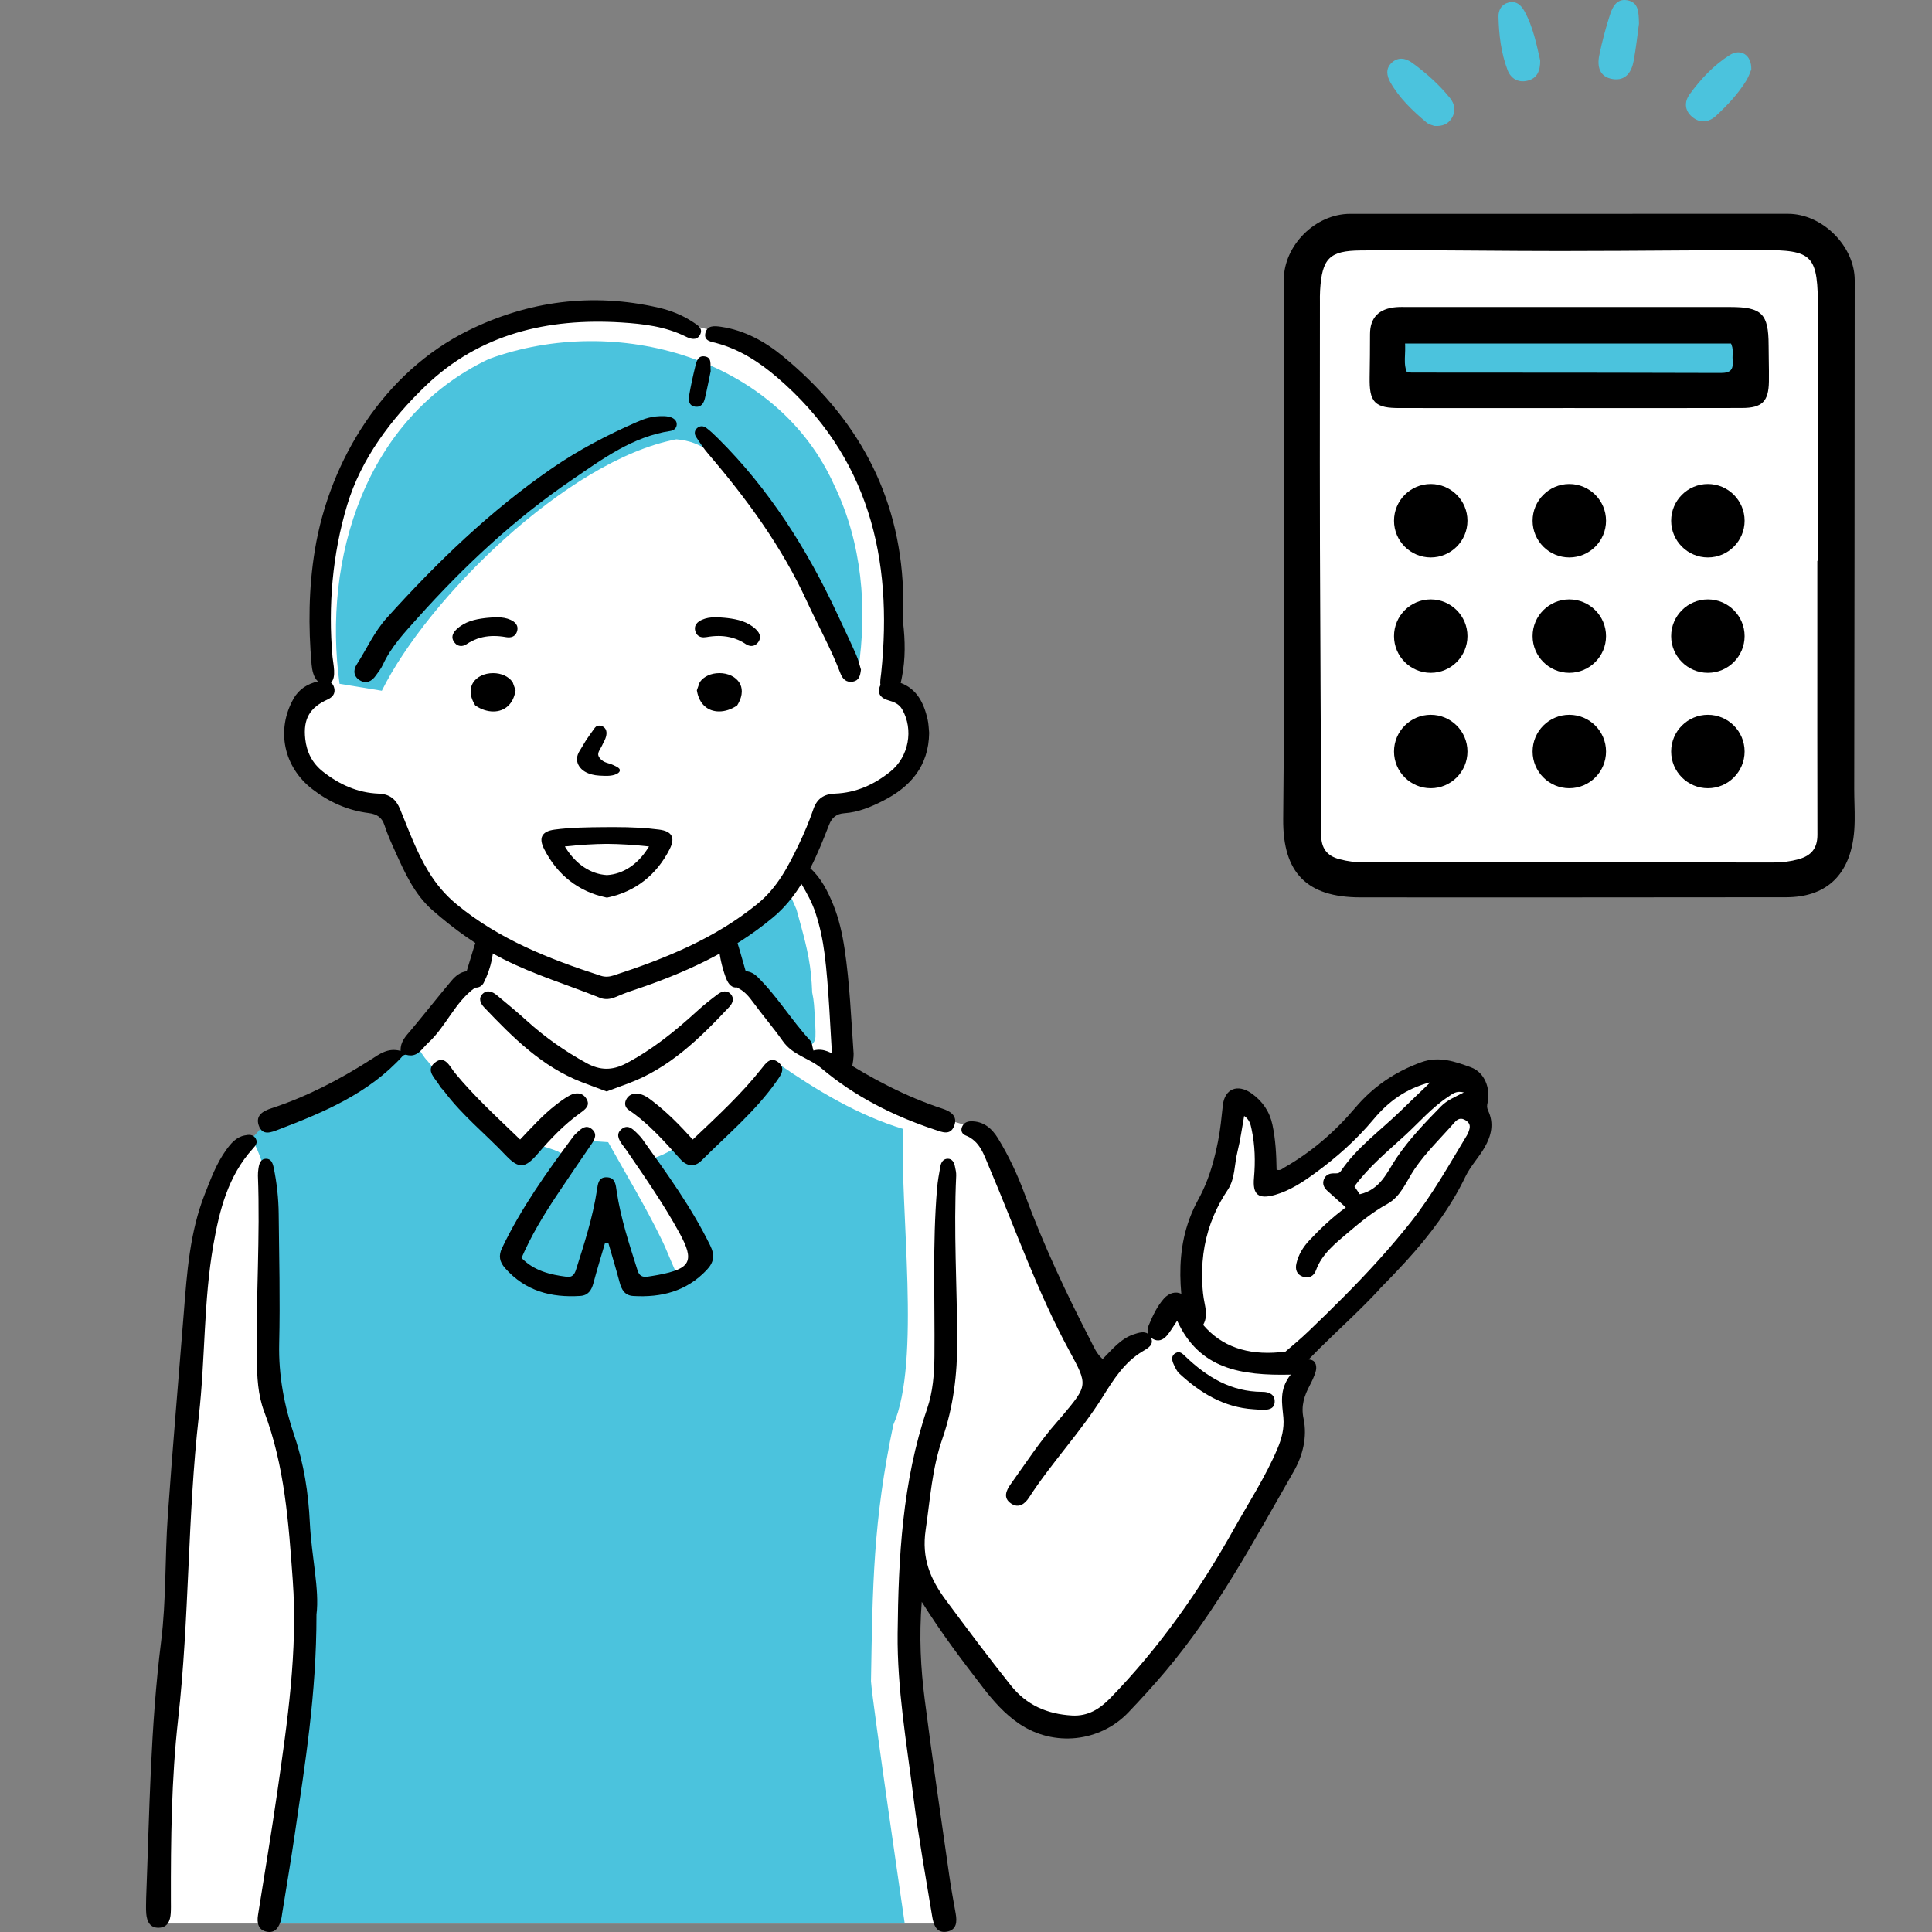
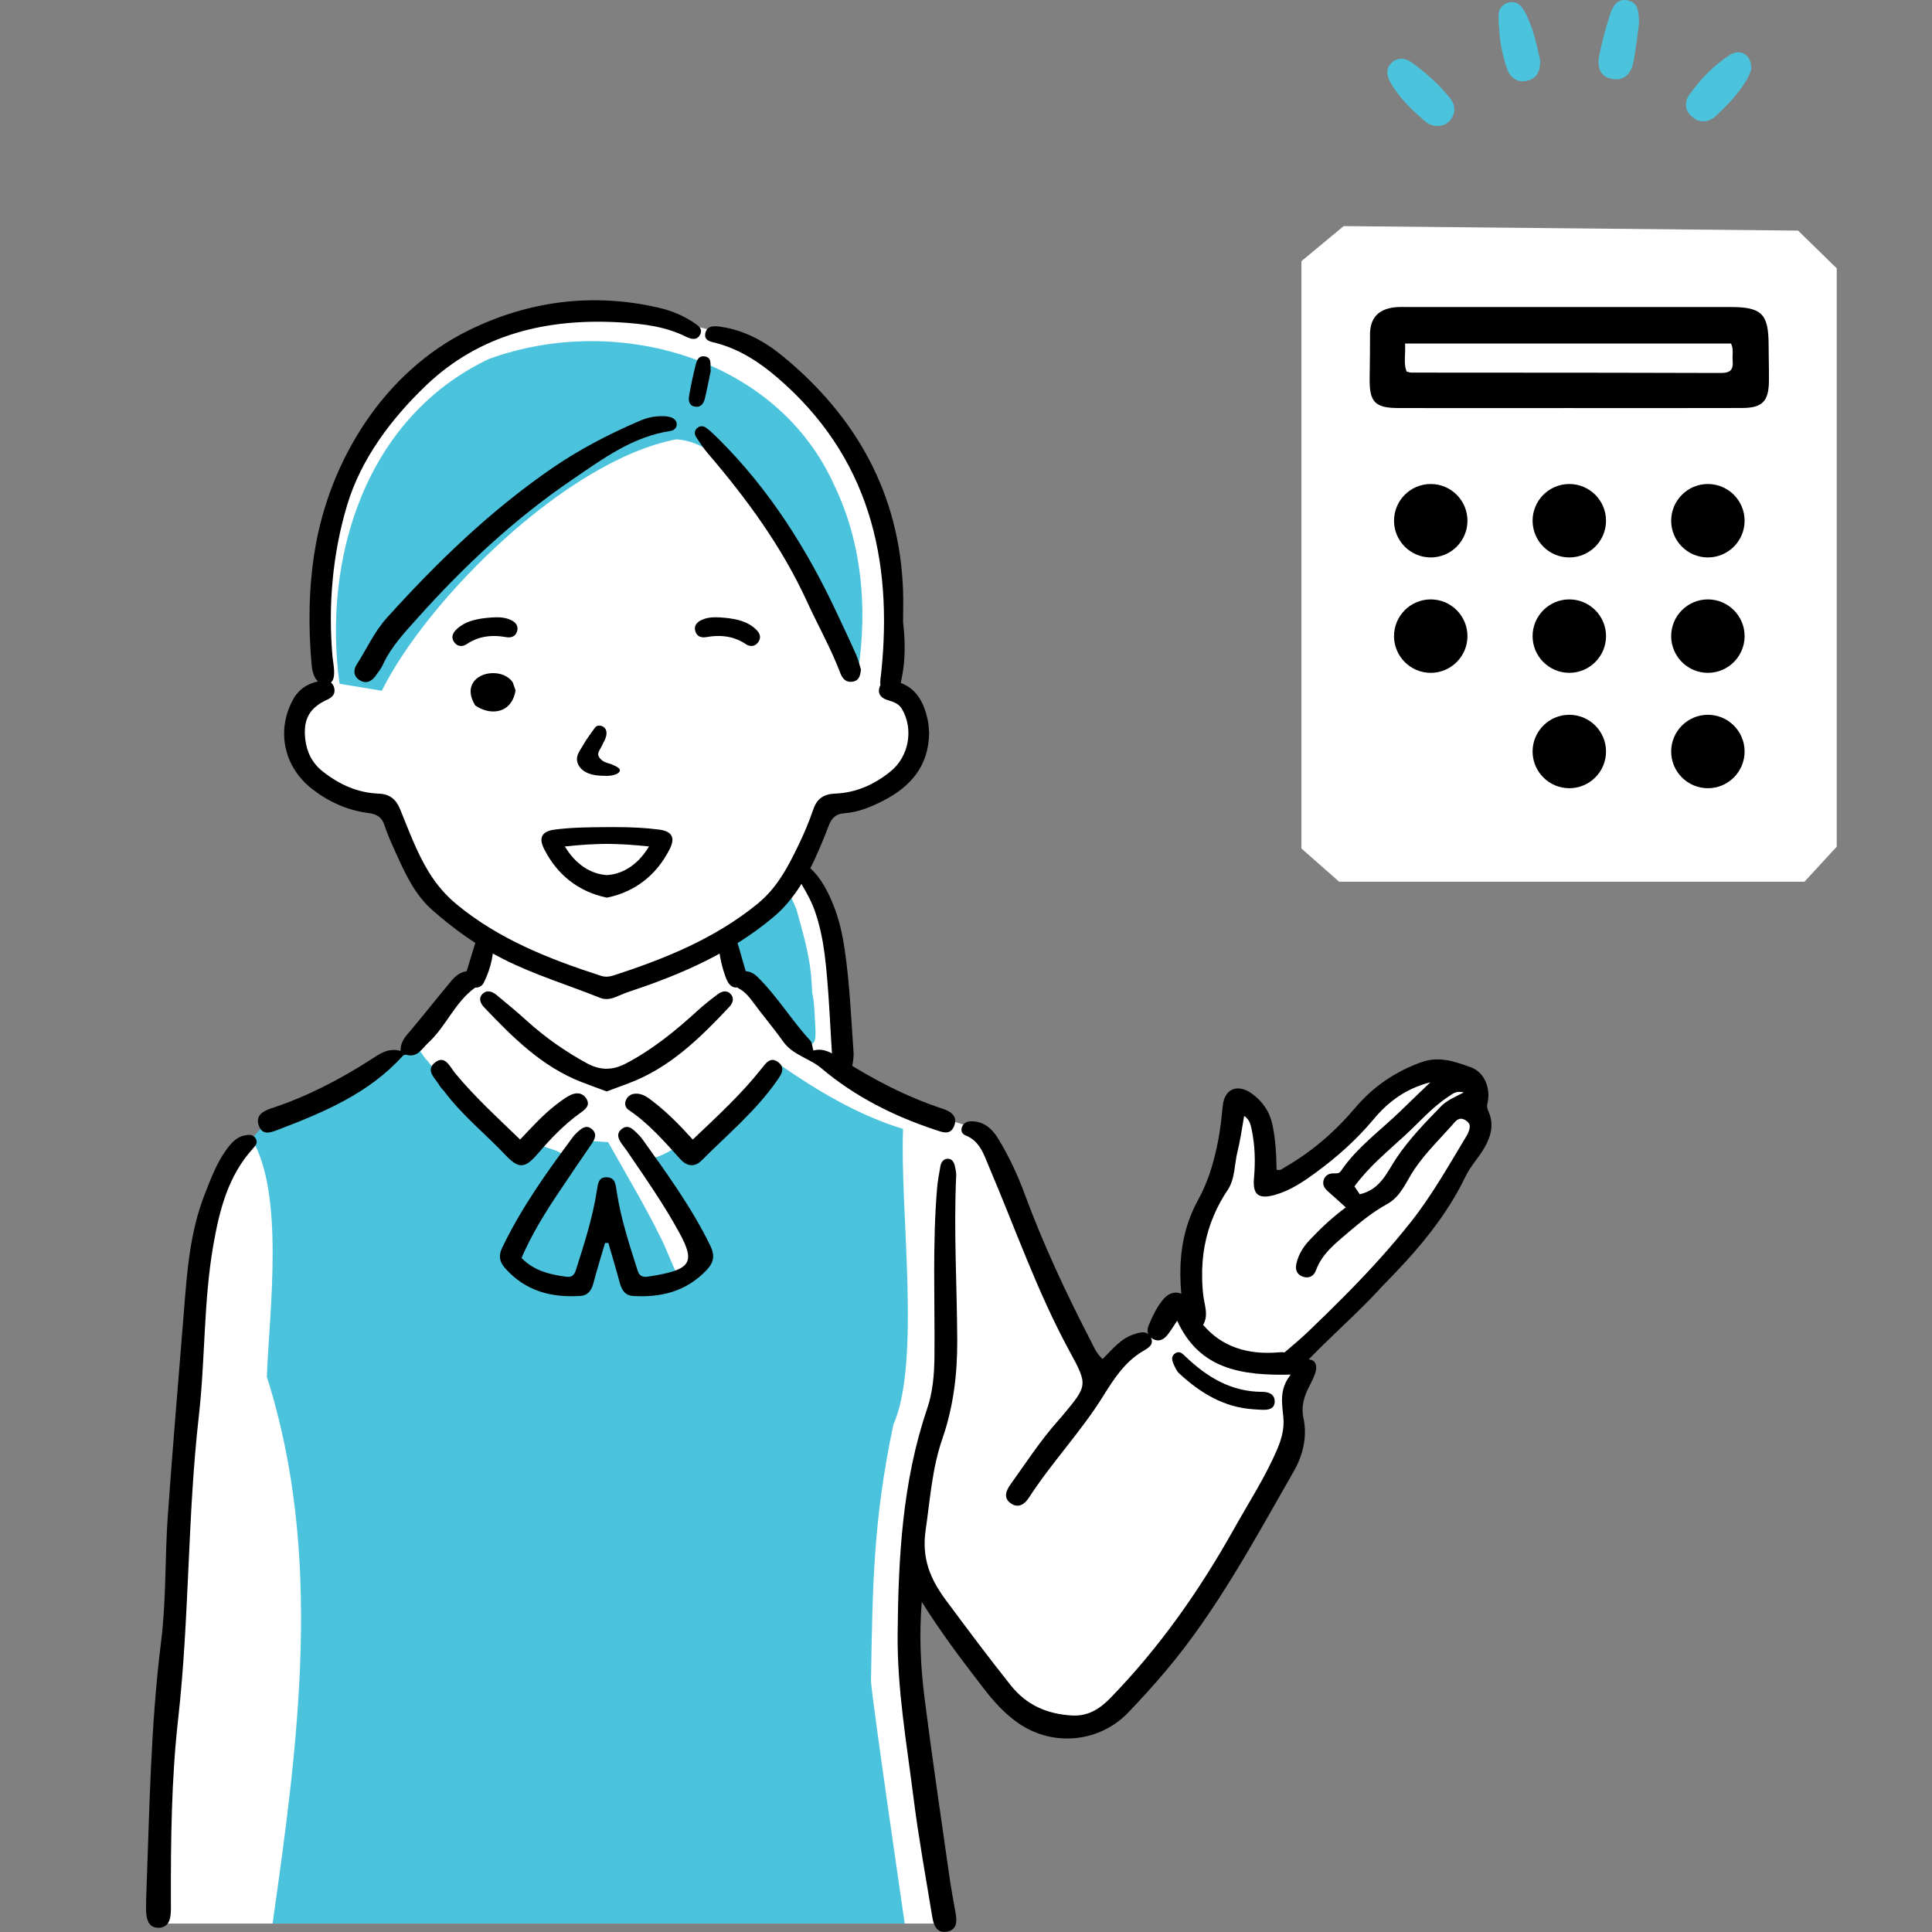
<svg xmlns="http://www.w3.org/2000/svg" id="_レイヤー_2" viewBox="0 0 1500 1500">
  <rect x="0" y="0" width="1500" height="1500" fill="#808080" stroke="none" />
  <defs>
    <style>.cls-1{fill:#000;}.cls-1,.cls-2,.cls-3,.cls-4{stroke-width:0px;}.cls-2{fill:none;}.cls-3{fill:#4bc3dd;}.cls-4{fill:#fff;}</style>
  </defs>
  <g id="_レイヤー_1-2">
    <rect class="cls-2" width="1500" height="1500" />
  </g>
  <g id="_レイヤー_3">
    <g id="_女性_制服">
      <path id="_白" class="cls-4" d="M529.5,251.64c-105.72-39.46-229.14,25.58-268.7,132.9-10.97,44.57-11.6,114.91-10.28,150-9.29.35-30.86,29.45-22.09,43.82,4.27,13.54,6.77,21.02,14.61,28.15,16.36,11.72,43.76,19.57,58.08,20.31,15.12,48.43,32.34,75.98,76.86,100.83,0,0-.18,23-5.59,30.85-5.41,7.85-8.55,2.49-21.38,17.17-12.83,14.68-31.43,35.72-34.83,38.93-77.37,53.2-162.48,61.58-163.89,178.05-11.96,148.08-27.71,352.21-29.15,500.79h615.67s-22.98-132.1-24.55-154.75c-1.57-22.64-2.83-118.25-2.83-118.25,68.06,96.33,120.21,195.47,217.32,39.63,27.68-38.05,53.47-82.4,64.16-106.93,10.69-24.53,16.35-26.73,15.73-41.2-2.01-9.93,2.89-46.92,9.44-49.69l-14.47-5.66c19.77-20.87,67.29-59.36,93.09-92.15,15.09-21.7,36.8-52.52,43.4-64.79,14.7-20.26,9.68-32.25,5.03-51.94-.94-8.76.13-10.96-8.58-14.11-8.71-3.14-17.83-7.23-28.84-2.83-11.01,4.4-11.01-1.97-30.82,16.94-19.81,18.91-21.07,23.95-36.8,37.47-15.73,13.52-5.98,9.44-27.68,21.07-45.31,26.76-24.78,5.93-32.08-26.42-5.35-13.84-4.4-21.07-11.95-22.96-7.55-1.89-6.29-6.6-9.12,3.15-2.83,9.75-4.62,12.89-9.39,36.17-3.15,40.72-20.91,32.89-23.64,67.93-2.2,20.44,1.89,28.31-.94,38.05-2.83,9.75,3.63,5.03-8.88,14.47-14.94,15.14-54.85,41.21-63.46,52.52-27.83-46.41-52.71-127.3-83.02-181.69-9.75-9.52-19.82-15.18-36.17-18.02-16.35-2.83-46.86-20.44-62.27-25.79-15.41-5.35-21.07-14.15-21.07-14.15,8-47.28,2.04-117.56-30.51-154.11,0,0,13.96-18.24,16.89-28.31,2.93-10.06,3.87-21.39,10.16-23.27,18.72-3.41,54.25-10.64,62.59-35.54,12.34-31.7-.57-44.73-20.13-58.7,33-105.3-40.95-262.12-159.9-277.94Z" />
      <g id="_塗り">
        <path class="cls-3" d="M513.57,962.15c-12.6-25.88-27.44-50.31-41.4-75.37-5.93-.47-11.86-.83-17.81-1.01-9.28,15.73-56.49,89.86-56.49,89.86,0,0-1.95,4.68,3.9,9.36,5.85,4.68,21.05,10.14,33.14,11.69,12.08,1.56,21.05,0,21.05,0l19.21-51.46s14.24,50.11,17.79,52.15c3.55,2.04,8.25,1.6,18.96-.52,4.05-.8,9.75-2.26,15.35-4-5.09-10.05-8.96-21.01-13.68-30.71Z" />
        <path class="cls-3" d="M693.58,1106.23c21.7-49,4.96-167.27,7.56-229.74-34.73-10.54-66.65-29.67-96.7-50.53-14.19,14.61-54.9,80.17-78.24,63.76-7.05,5.06-15.28,8.88-23.38,10.7,20,48.24,83.44,89.83-9.32,101.45-14.72-56.06-29.72-65.15-44.87-2.54-3.16,5.12-7.74,1.57-12.16,1.77-16.73,1.7-27.99-13.49-39.59-21.45-.07-.07-.14-.15-.2-.22.5-.87,1.03-1.72,1.55-2.58-1.01-2.55-1.12-5.31.3-7.4,14.42-23.22,28.96-47.24,39.79-72.25-6.12-5.1-15.35-5.89-22.51-9.57-5.26-1.11-7.36,5.89-10.95,8.64-29.24-18.92-51.8-46.16-73.36-73.09-4.03-3.38-11.12-20.56-15.82-10.69-29.24,31.05-71.12,47.27-110.74,61.03l-9.6,10.53c25.86,42.85,13.77,134.42,11.83,184.86,44.01,138.18,24.48,283.83,4.46,424.52h490.8s-25.14-171.79-26.2-188.1c1.27-74.2,1.65-124.38,17.35-199.1Z" />
        <path class="cls-3" d="M666.28,520.51c7.33-48.29,2.95-98.95-18.37-143.34-44.49-99.58-169.34-134.52-268.26-98.49-96.4,45.73-129.29,155.47-116.03,252.22l32.83,5.39c35.19-71,143.35-178.86,228.56-195.19,39.64,2.66,56.11,49.66,80.32,75.41,25.46,31.44,39.64,68.75,54.5,105.68,2.13-.64,4.28-1.18,6.45-1.67Z" />
        <path class="cls-3" d="M569.32,732.39c1.06,10.45,2.29,20.51,8.53,27.75.24.44.5.87.74,1.31,11.2,6.46,18.07,16.67,26,26.77,6.71,8.55,14.78,16.14,22.04,24.27.35-.19.69-.42.99-.68,3.48-.3,5.35-3.57,5.49-6.8.24-5.56-.31-11.23-.59-16.77-.29-5.71-.59-11.77-1.87-17.34-.01-.05-.05-.09-.06-.13-.21-4.83-.47-9.55-.92-14.05-1.75-17.74-6.75-34.01-11.27-50.6-2.61-6.24-5.45-12.39-8.65-18.41-9.45,13.37-20.04,27.11-35.28,33.2-5.7,2.09-6.25,6.41-5.17,11.16,0,.11,0,.22.02.33Z" />
      </g>
      <g id="_アウトライン">
        <path class="cls-1" d="M189.84,881.57c-6.56,1.33-10.63,6.25-14.24,11.26-7.53,10.43-11.95,22.45-16.62,34.32-11.67,29.62-13.81,60.9-16.28,92.14-4.16,52.63-8.75,105.22-12.44,157.88-2.27,32.33-1.14,65.02-5.15,97.1-8.3,66.32-9.07,132.96-11.63,199.53.01,4-.28,8.04.08,12.01.53,5.9,2.78,11.1,9.73,10.91,6.89-.19,8.9-5.41,9.28-11.36.21-3.27.12-6.56.11-9.84-.1-47.03.4-94.28,5.63-140.83,8.8-78.31,7.18-157.17,16.08-235.42,5.02-44.1,3.59-88.93,11.27-132.76,4.69-26.79,11.4-53.57,30.69-74.76,2-2.19,4.03-4.5,2.22-7.71-2.04-3.61-5.56-3.12-8.74-2.47Z" />
-         <path class="cls-1" d="M228.57,1114.78c-7.9-23.24-12.41-46.93-11.81-71.81.81-33.51-.04-67.06-.39-100.59-.13-12.03-1.43-23.99-3.88-35.8-.71-3.43-1.94-6.9-5.77-6.91-4.58-.02-5.56,3.99-6.08,7.75-.25,1.8-.46,3.63-.39,5.44,1.8,47.39-1.57,94.74-.87,142.12.2,13.93.78,27.93,5.71,40.94,15.99,42.18,18.99,86.62,22.19,130.75,3.99,55.15-4.11,109.8-11.94,164.27-4.6,32.05-9.97,63.99-15.04,95.97-.96,6.08.15,11.53,6.79,12.87,6.78,1.37,9.6-3.72,11.18-9.41.39-1.4.5-2.87.73-4.31,3.33-20.85,6.91-41.66,9.95-62.55,7.86-54.06,16.79-108.02,16.76-169.99,2.48-19.32-3.88-45.14-5.15-71.25-1.12-23.15-4.54-45.56-11.99-67.49Z" />
        <path class="cls-1" d="M374.81,771.51c-3.67,3.46-1.82,7.56,1.12,10.64,22.2,23.29,44.83,46.07,75.73,58.02,6.41,2.48,12.87,4.81,19.32,7.22,5.82-2.16,11.24-4.17,16.67-6.18,32.19-11.91,55.78-35.2,78.59-59.48,2.69-2.87,4-6.6,1.15-9.87-2.88-3.29-6.83-2.37-9.92-.08-5.55,4.13-11.01,8.43-16.11,13.09-17.01,15.54-34.71,29.97-55.3,40.76-10.76,5.64-20.2,5.5-30.78-.31-16.74-9.18-32.15-20.01-46.27-32.81-7.56-6.85-15.42-13.37-23.29-19.86-3.24-2.67-7.37-4.47-10.89-1.15Z" />
        <path class="cls-1" d="M740.74,874.34c3.14-7.66-2.51-11.44-8.85-13.52-28.58-9.39-54.92-23.25-80.14-39.45-6.08-3.91-12.33-7.93-20.23-5.74-.92-3.08-.94-6.12-2.46-7.77-14.58-15.78-25.66-34.46-41.07-49.52-2.38-2.33-5.23-3.96-8.66-4.28-.13-.01-.26-.01-.38-.02-.03-.09-.04-.16-.06-.25-.93-3.1-1.82-6.26-2.68-9.32-1.28-4.55-2.61-9.26-4.09-13.84-.12-.37-.24-.76-.35-1.16l-.08-.27-.26.11c-5.04,2.23-9.28,3.57-13.35,4.25l-.22.04.02.23c.76,8.46,2.57,16.69,5.38,24.47,1.5,4.15,3.65,8.39,8.24,8.39h0c.24,0,.5-.04.76-.06.48.33.99.64,1.53.93,4.66,2.48,7.9,6.49,10.9,10.57,7.54,10.27,15.89,19.99,23.19,30.33,7.69,10.89,20.48,13.02,29.99,21.06,25.69,21.72,55.75,36.89,87.87,47.55,5.65,1.88,11.94,4.77,15.01-2.72Z" />
        <path class="cls-1" d="M368.97,766.74c.18.01.35.05.53.05,2.58,0,4.91-1.46,6.08-3.8,5.86-11.68,8.39-24,7.52-36.62-.2-2.88-1.88-4.9-4.62-5.53-.58-.13-1.14-.2-1.68-.2-2.56,0-4.59,1.53-5.42,4.09-2.62,8.06-5.05,16.1-7.4,23.87-.56,1.86-1.11,3.65-1.66,5.46-4.94.6-8.73,3.71-11.88,7.47-10.52,12.54-20.64,25.43-31.15,37.97-3.95,4.72-8.53,8.91-8.26,16.43-9.82-2.72-16.44,2.47-23.09,6.72-24.34,15.57-49.75,28.83-77.3,37.84-6.15,2.01-12.4,5.33-9.8,13.14,2.86,8.56,9.73,5.52,15.56,3.29,35.36-13.49,70.05-28.13,96.26-57.07.58-.64,1.95-1.16,2.73-.93,8.76,2.5,12.05-4.69,17-9.21,13.99-12.77,20.8-31.74,36.59-42.98Z" />
        <path class="cls-1" d="M604.39,824.83c-6.17-4.94-9.95.8-13.27,5-15.66,19.76-34.13,36.77-53.27,54.91-10.08-11.2-20.02-21.26-31.29-29.9-3.49-2.67-7.01-5.34-11.59-5.7-3.97-.31-7.19,1.11-8.95,4.87-1.46,3.11-.42,6.06,2.11,7.77,15.59,10.5,27.74,24.54,40.19,38.32,4.86,5.38,10.92,6.38,16.31.98,20.04-20.07,42.01-38.33,58.43-61.8,3.08-4.41,7.22-9.75,1.35-14.45Z" />
        <path class="cls-1" d="M417.43,895.84c9.99-11.63,20.51-22.73,33.02-31.67,4.22-3.02,8.13-5.99,4.68-11.35-3.01-4.69-8.07-4.8-12.67-2.41-3.83,2-7.35,4.68-10.8,7.34-10.07,7.76-18.56,17.23-27.85,26.98-17.99-17.42-35.51-33.33-50.58-51.68-3.93-4.78-7.81-14.59-15.85-7.83-7.33,6.16.96,12.26,4.08,17.94.86,1.56,2.38,2.75,3.47,4.2,13.82,18.5,31.89,32.93,47.66,49.56,10.19,10.75,15.04,10.33,24.83-1.07Z" />
        <path class="cls-1" d="M973.19,1094.16c2.18.14,4.35.33,6.53.4,4.62.16,9.58-.34,9.93-5.96.37-5.97-4.4-7.98-9.58-7.97-24.15,0-42.97-11.44-59.7-27.46-2.17-2.07-4.26-4.45-7.48-2.73-3.74,2-3.15,5.45-1.76,8.57,1.17,2.63,2.44,5.51,4.48,7.4,16.34,15.09,34.64,26.29,57.58,27.75Z" />
        <path class="cls-1" d="M498.98,884.75c-1.38-1.94-3.08-3.67-4.79-5.34-3.27-3.18-6.88-6.56-11.53-2.83-4.61,3.69-2.44,7.9.25,11.77,1.17,1.68,2.51,3.25,3.66,4.95,14.26,20.91,28.8,41.68,40.94,63.93,12.01,21.99,8.84,27.84-16.58,32.63-2.69.51-5.39.92-8.09,1.33-3.86.59-6.49-.54-7.79-4.67-6.39-20.23-13.09-40.39-16.24-61.45-.8-5.37-.98-10.92-7.85-11.04-6.49-.12-6.77,5.34-7.53,10.23-3.24,21.06-9.79,41.25-16.2,61.48-1.15,3.61-2.79,6.12-7.19,5.56-13.01-1.65-25.41-4.63-35.15-14.6,7.52-17.4,17.09-33.17,27.31-48.55,8.89-13.39,17.98-26.65,27.07-39.92,2.74-4.01,4.61-8.09.05-11.76-4.19-3.37-7.65-.5-10.79,2.35-1.26,1.15-2.53,2.34-3.54,3.7-20.41,27.48-40.29,55.29-55.16,86.33-2.9,6.05-2.1,10.77,2.39,15.83,15.68,17.71,35.76,22.93,58.32,21.48,6-.39,8.7-4.3,10.17-9.85,2.78-10.49,6-20.87,9.04-31.29.86.01,1.72.02,2.58.03,2.93,10.16,6,20.28,8.72,30.49,1.54,5.76,3.97,10.27,10.62,10.67,21.77,1.28,41.25-3.58,56.93-20.11,5.87-6.19,6.48-11.61,2.74-19.24-14.39-29.37-33.48-55.66-52.37-82.1Z" />
        <path class="cls-1" d="M1155.3,862.03c-.97-2.04-.82-3.79-.34-5.86,2.45-10.94-2.25-23.66-12.92-27.5-12.14-4.42-24.72-8.99-38.65-3.94-20.56,7.47-37.48,19.14-51.16,35.33-15.58,18.39-33.55,34.07-54.83,46.27-1.72.96-3.19,2.83-6.26,1.8-.19-11.6-.76-23.34-3.24-34.98-2.18-10.14-7.64-18.2-16.23-24.27-10.85-7.63-20.83-3.53-22.25,9.2-1.04,9.45-1.89,18.9-3.79,28.23-2.7,13.34-6.12,26.21-12.02,38.59-1.01,2.12-2.06,4.23-3.22,6.32-.18.33-.34.63-.51.95-.16.29-.29.53-.4.8-.94,1.7-1.78,3.41-2.57,5.13-2.41,5.18-4.34,10.43-5.87,15.71-.09.32-.18.62-.26.94-.58,2.06-1.09,4.13-1.54,6.19-1.08,4.93-1.81,9.9-2.26,14.89-.87,9.48-.69,19.05.19,28.69-4.23-2.06-9.53-.81-13.54,3.75-5.34,6.06-8.74,13.42-11.81,20.82-.98,2.36-1.13,4.67-.27,6.68-3.03-2.47-7.4-1.1-11.35.22-10.12,3.38-16.53,11.59-24.11,19.17-4.85-4.31-6.68-9.16-8.99-13.63-19.23-37.21-36.99-75.06-51.51-114.41-5.53-15-12.35-29.59-20.73-43.29-4.74-7.74-11.24-13.45-21.16-13.25-3.17.06-5.68,1.49-6.85,4.53-1.11,2.86.24,5.4,2.69,6.36,11.3,4.41,14.27,14.89,18.38,24.53,20.38,47.85,37.46,97.12,62.43,142.98,14.42,26.49,14.14,26.65-5.4,50.06-1.4,1.68-2.85,3.32-4.29,4.96-13.29,15.07-24.21,31.9-35.87,48.17-3.57,4.98-6.31,10.82.31,15.23,5.82,3.87,10.62.25,13.8-4.67,17.62-27.24,40.15-50.85,57.37-78.43,8.21-13.15,16.7-26.65,30.69-35.01,4.13-2.46,9.29-5.04,6.65-10.74,0-.01-.01-.02-.02-.04.42.35.89.69,1.42.99,4.25,2.48,7.98.82,10.77-2.32,2.79-3.14,4.86-6.92,8.18-11.79,17.18,37.66,49.71,42.73,88.18,41.86-9.3,11.65-6.63,22.61-5.71,33.38.74,8.58-1.32,16.38-4.7,24.32-9.31,21.88-22.27,41.73-33.81,62.35-26.62,47.57-57.75,91.91-95.9,131.12-8.29,8.52-17.39,14.18-29.74,13.48-19.15-1.1-35.21-7.97-47.45-23.33-17.28-21.67-33.83-43.86-50.35-66.11-12.36-16.64-19-32.71-15.77-54.75,3.48-23.77,4.96-47.64,12.95-70.64,8.55-24.63,11.66-50.04,11.56-76.3-.17-42.64-2.85-85.27-.81-127.92.12-2.49-.52-5.05-1.05-7.53-.65-3.03-2.22-5.77-5.65-5.67-3.35.09-5.03,2.83-5.58,5.84-1.04,5.73-2.1,11.49-2.58,17.28-3.63,43.31-1.64,86.73-2.03,130.1-.13,13.98-1.2,27.73-5.69,40.94-19.28,56.67-22.32,115.42-22.9,174.52-.42,42.82,6.98,84.92,12.3,127.17,3.91,31.05,9.54,61.88,14.6,92.78,1.04,6.38,3.41,12.99,11.61,11.41,7.32-1.41,7.73-7.6,6.58-13.95-1.8-10.02-3.64-20.04-5.07-30.12-6.47-45.44-13.21-90.86-19.01-136.39-3.05-23.96-4.44-48.14-2.27-75.57,15.53,24.77,31.36,45.54,47.28,66.24,8.25,10.73,17.1,20.8,28.47,28.48,26.79,18.09,62.63,14.26,84.75-8.97,9.81-10.3,19.38-20.78,28.57-31.65,40.05-47.38,69.02-101.87,99.65-155.24,7.1-12.37,10.74-26.84,7.69-41.19-2.1-9.91.6-17.74,4.91-25.88,1.7-3.2,3.24-6.55,4.35-9.99,1.39-4.27.51-9.14-4.07-9.81-.4-.06-.8-.14-1.2-.21,2.74-2.81,5.47-5.61,8.24-8.34,15.49-15.33,31.68-29.85,46.51-45.86.21-.25.37-.48.53-.71,6.9-6.97,13.68-14.05,20.29-21.27,18.18-19.92,34.58-41.6,46.17-65.8,3.97-8.23,10.41-14.82,14.87-22.63,5.26-9.21,7.47-18.69,2.6-28.79ZM1124.68,851.33c3.01-1.98,5.78-4.71,11.86-3.17-7.09,3.6-13.26,6.19-17.77,10.83-12.32,12.63-24.57,25.32-34.43,39.91-7.47,11.08-12.37,24.6-28.62,28.33-1.39-2.05-2.96-4.33-4.14-6.11,11.32-15.45,25.78-27.18,39.34-39.69,11.08-10.18,20.93-21.72,33.77-30.11ZM1140.2,878.71c-.38.99-.8,1.93-1.33,2.8-13.67,22.65-26.79,46.06-43.15,66.83-16.05,20.35-33.61,39.46-51.84,57.87-9.2,9.3-18.57,18.42-28.02,27.47-5.94,5.69-12.25,10.95-18.5,16.29-1.31-.14-2.66-.18-4.06-.05-24.85,2.25-44.8-4.43-59.17-21.27.55-1.01,1.04-2.06,1.4-3.16,1.88-5.81-.06-11.74-.98-17.52-.87-5.45-1.09-10.46-1.21-15.9-.34-16.71,2.43-32.84,9.07-48.41.11-.26.18-.49.32-.73,2.83-6.53,6.27-12.85,10.49-19.13,5.78-8.68,5.07-19.82,7.58-29.75,2.22-8.84,3.39-17.94,5.16-27.65,4.26,2.93,5.02,6.73,5.78,10.39,2.67,12.46,2.98,25,1.86,37.64-1.19,13.14,3.33,16.93,16.43,13.23,11.63-3.34,21.65-10.03,31.11-16.95,16.73-12.19,32.07-25.87,45.37-41.8,11.05-13.23,24.7-23.72,44.02-28.64-8.33,8.03-15.6,14.92-22.8,21.96-15.79,15.39-34.17,28.47-46.64,46.91-1.57,2.3-3.48,1.81-5.56,1.85-3.5-.03-6.26,1.27-7.62,4.53-1.46,3.62-.05,6.56,2.7,9.09,4.47,4.06,9.01,8.09,14.27,12.8-10.62,7.87-19.71,16.43-28.23,25.51-4.91,5.23-8.55,11.14-10.12,18.04-1.03,4.4.06,8.52,4.93,10.23,4.87,1.7,8.66-.49,10.24-4.89,4.6-12.79,15.08-20.92,24.94-29.34,9.52-8.08,19.17-16.04,30.43-22.2,10.79-5.94,14.79-17.73,21.31-27.28,8.92-13.07,20.42-24.06,30.8-35.93,2.31-2.67,4.95-4.28,8.99-1.6,3.94,2.65,3.19,5.54,2.02,8.78Z" />
        <path class="cls-1" d="M421.12,648.9c-1.34,2.55-.9,5.85,1.41,10.4,10.13,20,26.71,32.97,47.95,37.48l.74.15.75-.15c21.24-4.51,37.82-17.47,47.94-37.48,2.3-4.55,2.75-7.85,1.41-10.4-1.36-2.57-4.47-4.14-9.52-4.8-10.23-1.35-21.17-1.95-35.49-1.95-1.88,0-7.26.04-7.26.04-12.63.11-25.7.23-38.41,1.91-5.06.67-8.17,2.24-9.52,4.8ZM439.65,657.08c11.15-1.19,21.48-1.81,31.57-1.9h.01c10.09.09,20.41.71,31.56,1.9l1.09.12-.58.93c-8.05,12.95-19.41,20.52-32.09,21.29-12.64-.78-24.03-8.34-32.08-21.29l-.58-.93,1.09-.12Z" />
        <path class="cls-1" d="M468.56,576.41c2.34-4.01,2.95-7.69,1.69-10.11-.93-1.78-2.78-2.88-4.99-2.95-2.25,0-3.22,1.37-4.06,2.58l-3.42,4.79c-.95,1.33-1.91,2.67-2.79,4.04-.72,1.11-1.39,2.25-2.05,3.39-.56.97-1.13,1.93-1.87,3.12-1.22,1.93-2.47,3.92-2.94,6.27-.66,3.35.57,6.85,3.38,9.58,3.07,2.99,7.52,4.23,10.71,4.74,2.1.33,4.23.4,6.3.47l.66.02c.54.02,1.08.03,1.62.03,2.56,0,4.55-.26,6.29-.83,3.13-1.02,4.58-2.49,4.05-4.18-.35-.91-1.44-1.57-2.63-2.22l-.28-.15c-1.19-.67-2.48-1.2-3.46-1.59-.77-.3-1.57-.54-2.37-.78-1.04-.31-2.02-.61-2.92-1.03-1.59-.75-2.93-1.83-3.89-3.1-.73-.97-1.12-1.89-1.16-2.76-.07-1.5.86-3.07,1.67-4.46.88-1.51,1.71-3.12,2.47-4.86Z" />
-         <path class="cls-1" d="M558.47,522.6c-6.35,0-11.96,2.55-15.01,6.82l-.2.28-2.22,6.22.11.63c1.71,9.9,8.13,15.8,17.18,15.8h0c4.52,0,9.33-1.55,13.53-4.36l.48-.32.29-.49c4.81-8.05,3.49-13.66,1.54-16.94-2.81-4.72-8.83-7.66-15.7-7.66Z" />
        <path class="cls-1" d="M397.86,529.43c-3.05-4.27-8.66-6.82-15.01-6.82-6.87,0-12.88,2.93-15.7,7.66-1.95,3.28-3.27,8.89,1.54,16.94l.29.49.48.32c4.2,2.81,9.01,4.36,13.53,4.36h0c9.05,0,15.47-5.91,17.18-15.8l.11-.64-2.22-6.22-.2-.28Z" />
        <path class="cls-1" d="M396.4,481.24c-3.09-1.38-6.36-1.99-10.61-1.99-2.02,0-4.36.14-7.37.43l-1.99.21c-7.64.95-15.58,2.66-21.96,8.7-3.61,3.42-4.19,6.82-1.74,10.12,1.37,1.84,3.19,2.82,5.25,2.82.22,0,.43-.01.65-.03,1.24-.12,2.5-.6,3.66-1.38,5.23-3.51,10.81-5.52,17.06-6.13,1.36-.13,2.76-.2,4.17-.2,2.95,0,6,.29,9.31.87.73.13,1.43.19,2.09.19.31,0,.62-.01.92-.04,2.83-.28,4.7-1.8,5.56-4.53,1.56-4.92-1.87-7.63-5.01-9.03Z" />
        <path class="cls-1" d="M582.7,501.49c.22.02.44.03.65.03,2.06,0,3.88-.97,5.25-2.82,2.45-3.29,1.87-6.7-1.74-10.12-6.38-6.04-14.32-7.75-21.95-8.7l-2-.21c-3.02-.3-5.36-.43-7.38-.43-4.25,0-7.52.61-10.6,1.99-3.15,1.4-6.57,4.11-5.01,9.03.86,2.73,2.73,4.25,5.56,4.53.3.03.61.04.92.04.66,0,1.37-.07,2.09-.19,3.31-.58,6.36-.87,9.31-.87,1.41,0,2.81.07,4.17.2,6.25.61,11.84,2.62,17.07,6.13,1.16.78,2.43,1.25,3.66,1.38Z" />
        <path class="cls-1" d="M720.19,558.47c-2.9-12.64-8.21-23.49-20.91-28.27.42-1.56.71-3.19,1.01-4.71,2.76-13.96,2.51-28.08.87-42.21,0-8.4.27-16.82-.04-25.21-2.82-74.97-36.27-134.51-93.35-181.51-13.71-11.29-29.56-20.1-47.8-22.8-4.98-.74-11.09-1.46-12.37,5.13-1.14,5.91,4.65,6.42,8.77,7.53,17.99,4.85,33.29,14.82,47.07,26.65,70.98,60.91,90.02,140.29,80.72,229.43-.33,3.17-1.08,6.58-.56,9.36-.32.58-.59,1.24-.81,1.99-1.59,5.49,1.9,8.46,7.03,9.91,4.3,1.22,8.23,2.76,10.63,6.97,9.02,15.81,5.12,36.79-9.08,48.24-12.56,10.13-26.65,16.57-43.19,17.19-8.47.32-13.9,3.92-16.69,12.12-3.18,9.34-7.03,18.51-11.33,27.42-8.16,16.91-16.54,33.38-31.98,45.99-33,26.93-71.6,42.58-111.74,55.62-3.29,1.07-6.48,1.39-9.9.29-40.15-12.99-79.02-28.28-111.87-55.36-8.91-7.34-15.92-15.67-21.86-25.36-9.39-15.33-15.38-32.06-22.09-48.47-3.25-7.93-8.16-11.91-16.66-12.23-16.52-.64-30.56-7.09-43.27-17.04-8.47-6.63-12.7-15.37-13.8-25.45-1.7-15.57,3.51-24.31,17.29-30.58,4.02-1.83,6.27-4.69,5.2-9.03-.45-1.84-1.36-3.23-2.55-4.2,4.49-3.77,1.68-14.82,1.23-19.96-3.47-39.49-.05-79.75,11.37-117.77,10.78-35.9,34.11-66.8,60.91-92.56,42.03-40.38,94.84-52.78,151.94-49.22,17.17,1.07,34.23,3.11,50.01,10.94,3.61,1.79,8.3,3.37,10.89-.99,3.07-5.17-1.43-7.71-5.18-10.2-8.25-5.47-17.28-9.06-26.87-11.26-51.34-11.81-101.11-5.18-147.62,17.74-65.13,32.1-107.63,100.21-119.16,170.57-4.8,29.29-5.14,59.21-2.53,88.74.38,4.32,1.53,10.08,4.95,13.14-8.04,1.82-14.75,5.92-18.99,13.46-13.7,24.33-7.64,53,14.61,70.17,12.9,9.96,27.34,16.52,43.73,18.58,6.25.79,10.31,3.25,12.3,9.47,2.15,6.74,5.11,13.25,8.03,19.73,7.53,16.71,15.04,33.79,29.18,46.2,16.77,14.72,34.91,27.82,55.19,38.05,24.11,12.17,49.98,19.96,74.94,30,3.97,1.6,8.14,1.06,12.15-.65,4.04-1.72,8.12-3.39,12.29-4.77,39.89-13.22,77.72-30.06,110.05-57.15,8.84-7.4,15.71-15.97,21.71-25.55.06-.1.12-.21.18-.31,4.26,7.21,8.27,14.44,10.95,22.55,3.42,10.35,5.66,21.15,7.05,31.96,3.17,24.6,4.52,60.19,6.15,84.94,5.12,2.54,8.64,3.69,13.9,5.92.03.01.94-3.03.97-3.02.87-1.29,1.61-8.92,1.5-10.53-1.95-27.1-2.98-54.46-7.02-81.35-1.76-11.7-4.32-23.3-8.78-34.29-4.16-10.25-9.48-20.86-17.85-28.35,5.6-10.92,10.14-22.28,14.57-33.68,2.26-5.83,5.87-8.62,11.81-9.03,10.92-.75,20.77-4.91,30.17-9.7,21.44-10.92,35.38-27.07,35.73-52.68-.33-3.02-.36-6.87-1.2-10.55Z" />
        <path class="cls-1" d="M525.38,330.01c.37-3.11-1.91-5.09-4.47-6-2.48-.88-5.26-.89-5.26-.89-9.3-.3-15.33,1.99-21.18,4.55-22.88,9.99-44.93,21.49-65.57,35.66-48.1,33.03-89.61,73.21-128.54,116.35-9.91,10.98-15.68,24.22-23.47,36.33-2.86,4.44-2.3,9.43,2.67,12.29,4.95,2.86,9.09.61,12.16-3.71,1.95-2.74,4.14-5.42,5.52-8.44,6.41-14.03,16.84-25,26.94-36.29,36.07-40.31,75.41-77.1,120.19-107.54,23.49-15.96,46.75-33.34,76.22-37.73,2.49-.37,4.5-2.04,4.8-4.58Z" />
        <path class="cls-1" d="M652.42,522.59c1.72,4.55,4.56,7.56,9.87,6.61,4.49-.81,5.59-4.32,6.16-9.31-1.01-3.2-1.96-7.51-3.7-11.47-4.61-10.46-9.57-20.77-14.39-31.14-23.58-50.72-53.07-97.45-93.05-137.07-2.86-2.83-5.78-5.66-9.01-8.04-2.29-1.69-5.16-1.77-7.39.5-1.92,1.95-1.78,4.54-.49,6.55,2.91,4.51,5.92,9.01,9.4,13.08,30.1,35.15,57.22,72.19,76.63,114.54,8.54,18.63,18.68,36.53,25.97,55.75Z" />
        <path class="cls-1" d="M539.82,284.5c-1.84,7.49-3.49,15.04-4.78,22.64-.63,3.73-.22,7.86,4.68,8.6,4.64.7,6.67-2.71,7.57-6.49,1.79-7.5,3.24-15.07,4.49-21.04-.47-5.5,1.16-10.57-4.55-11.48-5.46-.87-6.48,3.94-7.42,7.77Z" />
      </g>
    </g>
    <g id="_電卓">
      <polygon class="cls-4" points="1043.21 175.55 1010.44 202.75 1010.44 658.78 1039.73 684.58 1400.95 684.58 1426.03 657.38 1426.03 208.33 1396.04 179.04 1043.21 175.55" />
      <path class="cls-3" d="M1096.52,48.83c-4.9-3.59-10.59-4.91-15.72-.4-5.15,4.54-4.27,10.28-1.33,15.47,7.07,12.45,17.38,22.21,28.28,31.35,1.76,1.47,4.4,1.92,5.9,2.54,6.15.36,10.53-1.36,13.37-5.91,3.45-5.51,2.5-11.11-1.27-15.79-8.4-10.43-18.41-19.34-29.23-27.27Z" />
      <path class="cls-3" d="M1342.93,42.75c-12.45,7.86-22.46,18.62-31.06,30.41-4.2,5.76-4.05,12.46,1.78,17.46,6.23,5.35,13.13,4.46,18.79-.82,8.89-8.28,17.26-17.15,23.58-27.59,1.84-3.04,2.92-6.53,3.69-8.29.33-11.28-8.23-16.57-16.78-11.17Z" />
      <path class="cls-3" d="M1171.14,2c-5.55,1.43-7.82,5.95-7.71,11.01.31,14.04,2,28,6.98,41.23,2.49,6.62,8.15,10.22,15.59,8.4,7.5-1.84,9.86-7.65,9.81-15.71-2.82-12.34-5.44-25.74-12.03-37.9-2.63-4.84-6.34-8.66-12.63-7.03Z" />
      <path class="cls-3" d="M1263.34.19c-8.24-1.43-11.45,5.33-13.41,11.41-3.32,10.27-6.09,20.76-8.26,31.33-1.77,8.62.09,16.83,10.44,18.44,10.16,1.58,14.67-5.54,16.26-14.14,1.89-10.22,2.98-20.59,4.12-28.79-.2-9.15-.28-16.71-9.16-18.25Z" />
-       <rect class="cls-3" x="1077.1" y="253.01" width="282.62" height="49.13" />
      <path class="cls-1" d="M1110.82,375.78c-15.72,0-28.51,12.79-28.51,28.51s12.79,28.51,28.51,28.51,28.51-12.79,28.51-28.51-12.79-28.51-28.51-28.51Z" />
      <path class="cls-1" d="M1218.41,375.78c-15.72,0-28.51,12.79-28.51,28.51s12.79,28.51,28.51,28.51,28.51-12.79,28.51-28.51-12.79-28.51-28.51-28.51Z" />
      <path class="cls-1" d="M1326,375.78c-15.72,0-28.51,12.79-28.51,28.51s12.79,28.51,28.51,28.51,28.51-12.79,28.51-28.51-12.79-28.51-28.51-28.51Z" />
      <path class="cls-1" d="M1110.82,465.37c-15.72,0-28.51,12.79-28.51,28.51s12.79,28.51,28.51,28.51,28.51-12.79,28.51-28.51-12.79-28.51-28.51-28.51Z" />
      <path class="cls-1" d="M1218.41,465.37c-15.72,0-28.51,12.79-28.51,28.51s12.79,28.51,28.51,28.51,28.51-12.79,28.51-28.51-12.79-28.51-28.51-28.51Z" />
      <path class="cls-1" d="M1326,465.37c-15.72,0-28.51,12.79-28.51,28.51s12.79,28.51,28.51,28.51,28.51-12.79,28.51-28.51-12.79-28.51-28.51-28.51Z" />
-       <path class="cls-1" d="M1110.82,554.96c-15.72,0-28.51,12.79-28.51,28.51s12.79,28.51,28.51,28.51,28.51-12.79,28.51-28.51-12.79-28.51-28.51-28.51Z" />
      <path class="cls-1" d="M1218.41,554.96c-15.72,0-28.51,12.79-28.51,28.51s12.79,28.51,28.51,28.51,28.51-12.79,28.51-28.51-12.79-28.51-28.51-28.51Z" />
      <path class="cls-1" d="M1326,554.96c-15.72,0-28.51,12.79-28.51,28.51s12.79,28.51,28.51,28.51,28.51-12.79,28.51-28.51-12.79-28.51-28.51-28.51Z" />
-       <path class="cls-1" d="M1439.62,613.21c.19-115.3.31-237.34.38-395.68,0-12.59-5.79-25.59-15.91-35.68-10.1-10.06-23.12-15.84-35.71-15.84l-340.14.02c-26.96,0-51.51,24.47-51.51,51.33v215.18s.27,3.42.27,3.42l.02,27.6c.02,23.35.04,46.72-.04,70.08-.12,34.35-.4,67.97-.71,102.25-.19,21.13,4.49,36.23,14.3,46.14,9.76,9.86,24.67,14.66,45.58,14.69,16.16.02,32.32.02,48.48.02h116.42c55.28,0,110.57-.02,165.84-.12,29.75-.05,47.75-15.84,52.07-45.66,1.32-9.12,1.08-18.21.85-27.05-.09-3.56-.19-7.12-.18-10.69ZM1411.46,435.43h-.48v53.87c-.02,52.91-.04,105.82.07,158.73.02,10.36-4.5,16.25-14.67,19.07-6.13,1.71-12.52,2.53-19.53,2.53-55.53-.04-111.05-.06-166.58-.06-50.23,0-100.46.02-150.72.04-6.71,0-13.09-.82-19.52-2.51-9.87-2.58-14.28-8.5-14.3-19.18-.08-40.12-.28-80.25-.48-120.38v-2.37c-.18-33.52-.35-67.03-.44-100.55-.12-43.98-.09-88.7-.05-131.96l.03-55.08v-3.04c-.03-2.96-.05-6.02.13-9,1.48-25.04,7.34-30.85,31.36-31.09,11.01-.11,22.01-.15,33.02-.15,20.22,0,40.78.15,60.66.29,19.89.15,40.46.29,60.69.29h1.53c30.29-.01,61.09-.22,91.2-.42,20.22-.13,40.45-.27,60.68-.35h2.88c41.19,0,44.52,3.55,44.52,47.54v193.77Z" />
      <path class="cls-1" d="M1373.15,267.93c-.03-24.31-5.3-29.55-29.69-29.56h-250s-4.89-.04-4.89-.04c-1.54,0-3.08.03-4.61.16-13.47,1.12-20.29,8.19-20.27,21.03.02,10.84-.12,21.64-.29,33.61-.12,8.96.55,15.28,4.32,19.1,3.73,3.79,10.16,4.57,18.67,4.58,17.98.03,35.96.03,53.94.03l77.79-.02,74.95.02c19.82,0,39.65-.01,59.48-.07,15.55-.04,20.61-5.04,20.84-20.57.08-5.56-.01-11.21-.1-16.72-.06-3.85-.13-7.7-.13-11.55ZM1343.77,287.36c-1.38,1.52-3.85,2.22-7.77,2.22-56.54-.2-114.03-.22-169.63-.25,0,0-47.3-.02-70.62-.04-.68,0-1.48-.2-2.7-.53l-.97-.28-.32-.95c-1.28-3.84-1.1-7.91-.92-12.22.09-2.14.19-4.32.12-6.6l-.06-1.97h253.08l.48,1.2c.92,2.33.83,4.79.74,7.41-.05,1.5-.11,3.04.03,4.57.33,3.56-.15,5.98-1.47,7.42Z" />
    </g>
  </g>
</svg>